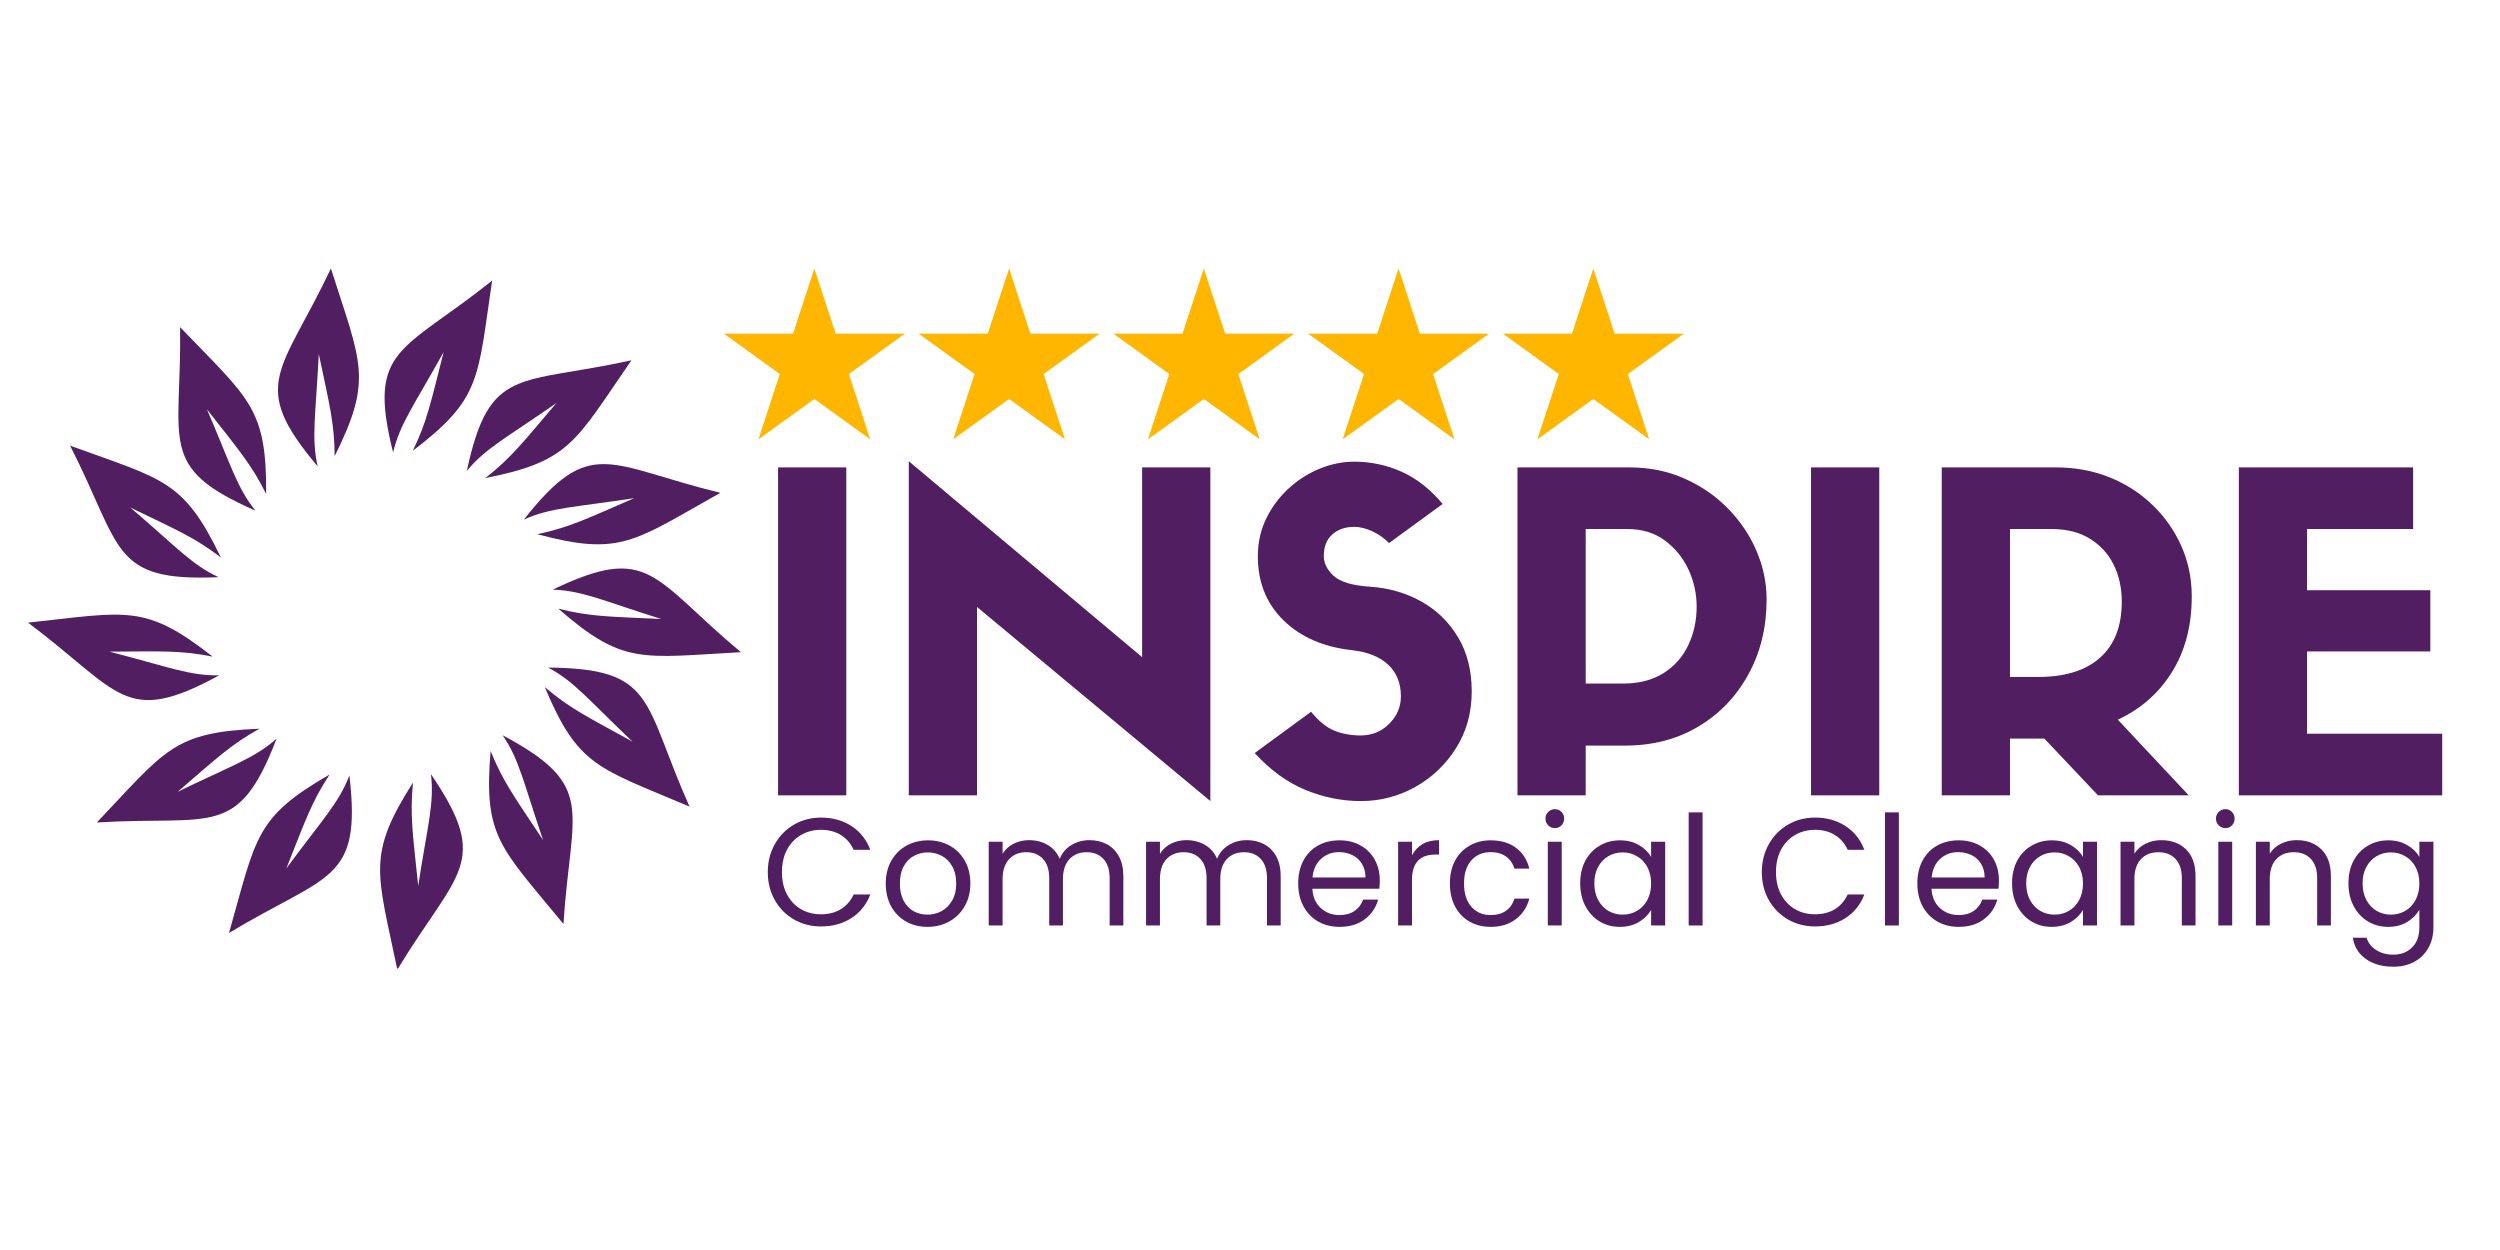
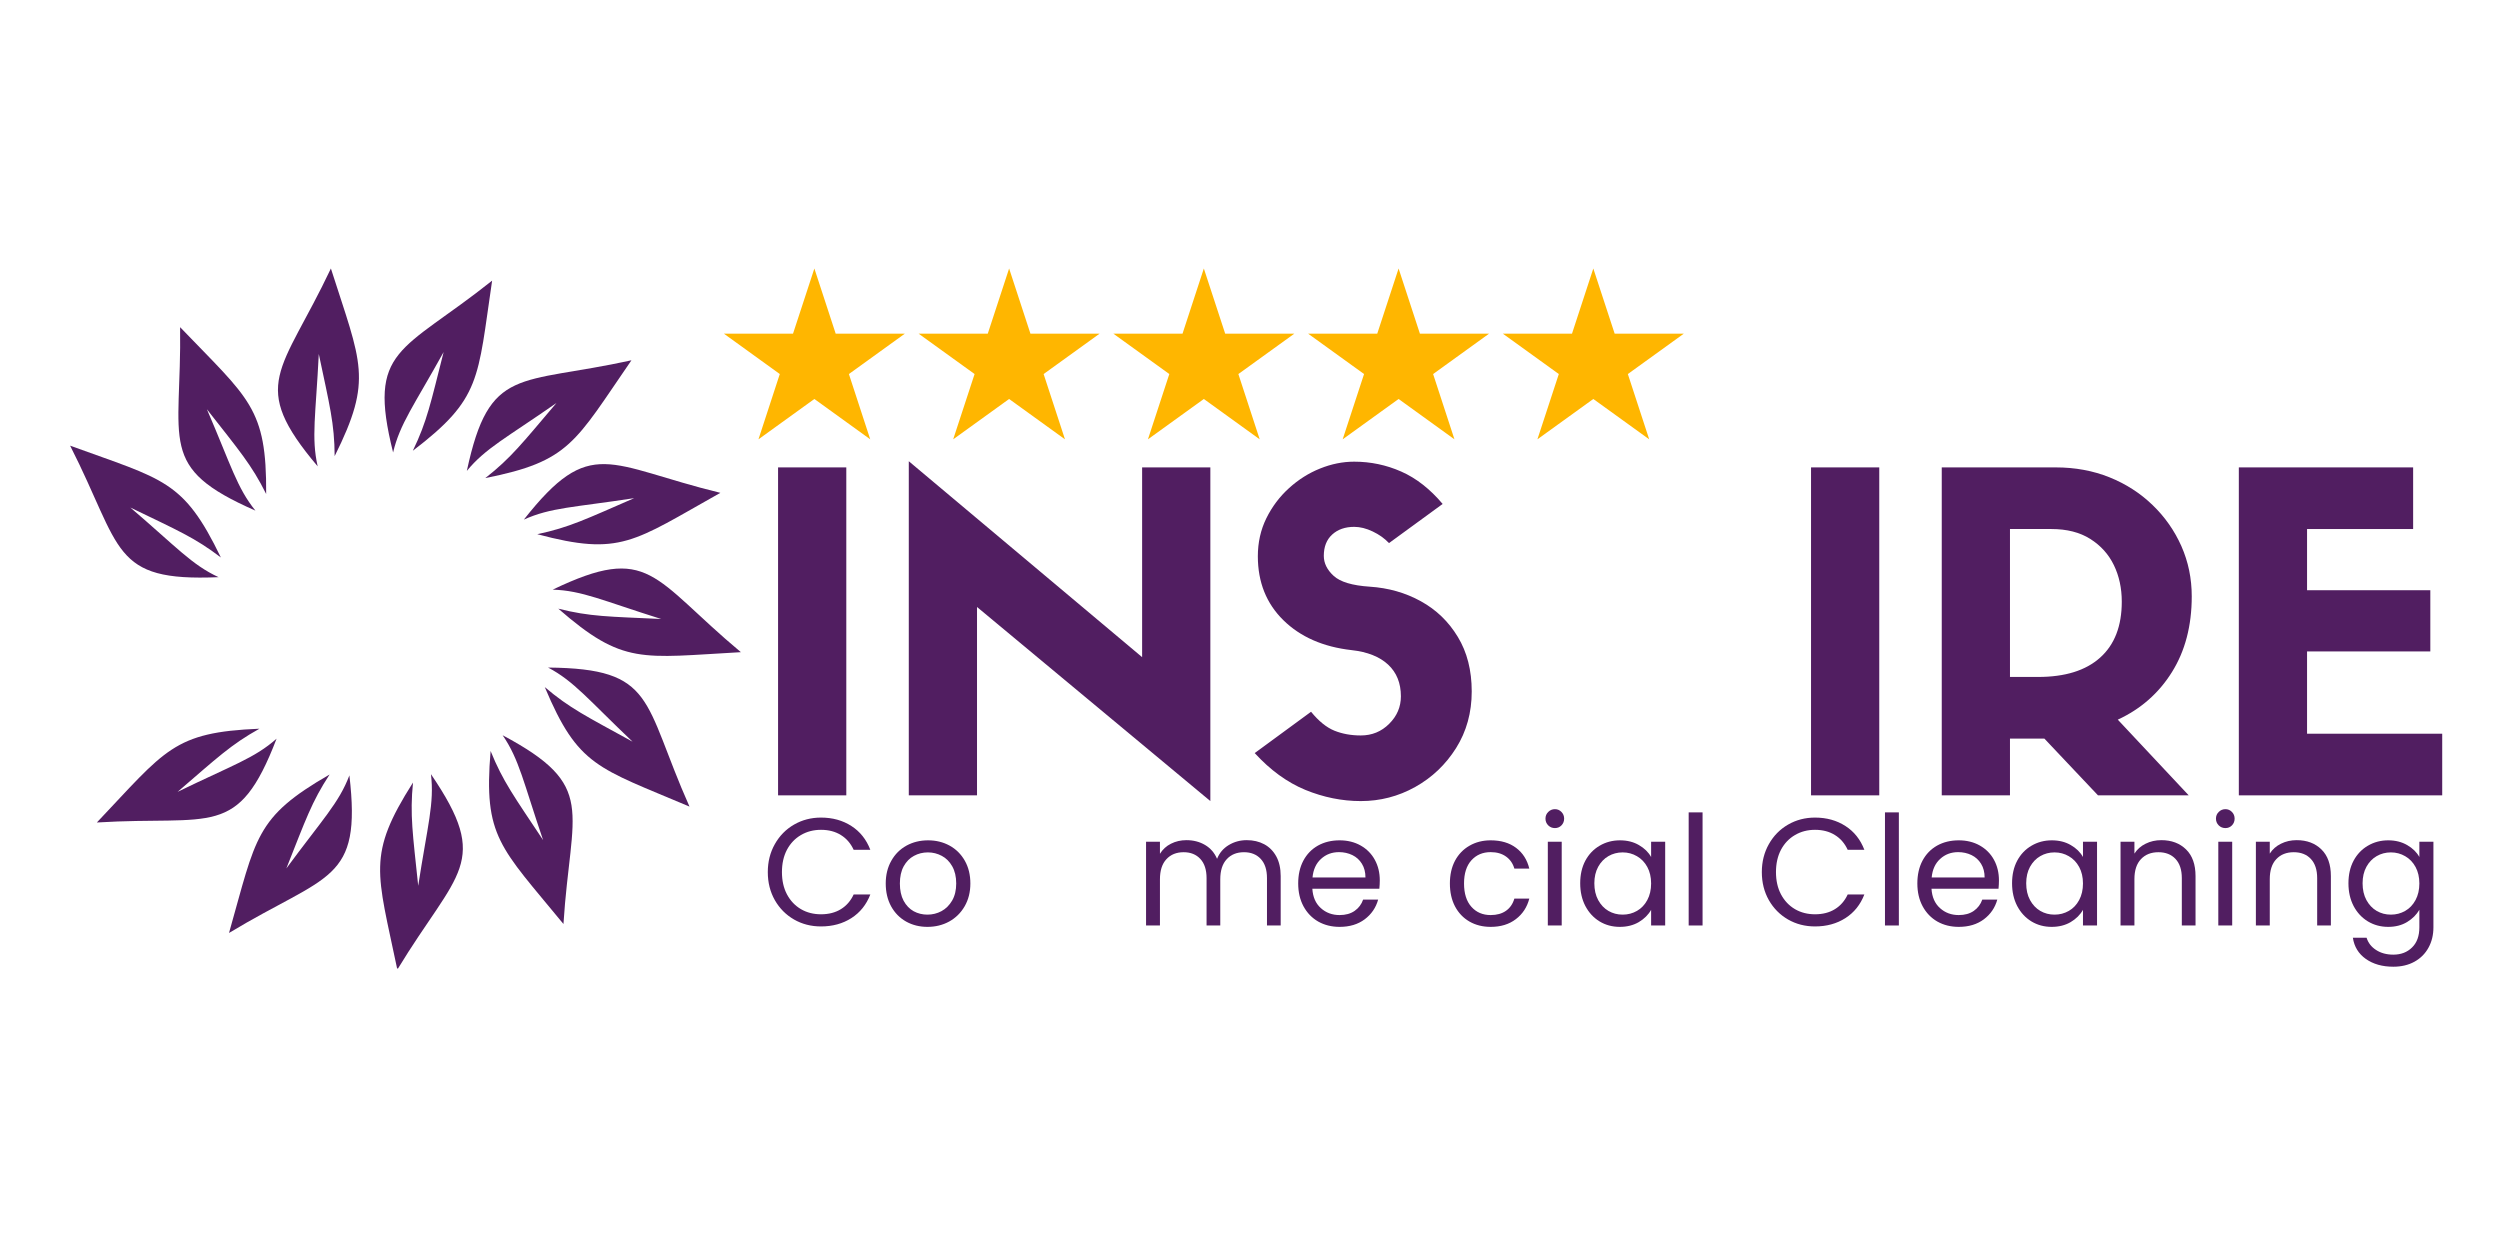
<svg xmlns="http://www.w3.org/2000/svg" width="600" viewBox="0 0 450 225" height="300" preserveAspectRatio="xMidYMid meet">
  <defs>
    <g />
    <clipPath id="4f7d19c5a9">
-       <path d="M 5.039 110 L 40 110 L 40 127 L 5.039 127 Z M 5.039 110 " clip-rule="nonzero" />
-     </clipPath>
+       </clipPath>
    <clipPath id="71a0aab474">
      <path d="M 50 48.328 L 65 48.328 L 65 84 L 50 84 Z M 50 48.328 " clip-rule="nonzero" />
    </clipPath>
    <clipPath id="f2a19b5ce0">
      <path d="M 99.441 102.285 L 133.289 102.285 L 133.289 118.109 L 99.441 118.109 Z M 99.441 102.285 " clip-rule="nonzero" />
    </clipPath>
    <clipPath id="ad7453abdf">
      <path d="M 68.391 139.316 L 83.34 139.316 L 83.34 174.328 L 68.391 174.328 Z M 68.391 139.316 " clip-rule="nonzero" />
    </clipPath>
    <clipPath id="56696881aa">
      <path d="M 165 48.328 L 198 48.328 L 198 79.078 L 165 79.078 Z M 165 48.328 " clip-rule="nonzero" />
    </clipPath>
    <clipPath id="2cd29108d5">
      <path d="M 130.066 48.328 L 163 48.328 L 163 79.078 L 130.066 79.078 Z M 130.066 48.328 " clip-rule="nonzero" />
    </clipPath>
    <clipPath id="d996b2640c">
      <path d="M 200 48.328 L 233 48.328 L 233 79.078 L 200 79.078 Z M 200 48.328 " clip-rule="nonzero" />
    </clipPath>
    <clipPath id="5a5d5db0fd">
      <path d="M 235 48.328 L 269 48.328 L 269 79.078 L 235 79.078 Z M 235 48.328 " clip-rule="nonzero" />
    </clipPath>
    <clipPath id="3c2c7e8fb3">
      <path d="M 270 48.328 L 303.316 48.328 L 303.316 79.078 L 270 79.078 Z M 270 48.328 " clip-rule="nonzero" />
    </clipPath>
  </defs>
  <g clip-path="url(#4f7d19c5a9)">
-     <path fill="#511e61" d="M 39.461 121.555 C 22.402 130.859 21.719 124.59 5.047 112.074 C 22.938 110.156 26.039 108.605 38.273 118.191 C 32.488 117.039 29.117 117.246 19.684 117.297 C 30.328 120.035 34.156 121.672 39.461 121.555 " fill-opacity="1" fill-rule="evenodd" />
-   </g>
+     </g>
  <path fill="#511e61" d="M 39.34 103.891 C 19.93 104.727 22.074 98.801 12.621 80.219 C 29.527 86.379 32.996 86.355 39.758 100.348 C 35.07 96.766 31.953 95.465 23.461 91.355 C 31.812 98.504 34.527 101.66 39.34 103.891 " fill-opacity="1" fill-rule="evenodd" />
  <path fill="#511e61" d="M 45.977 91.914 C 28.18 84.113 32.719 79.738 32.418 58.891 C 44.883 71.871 48.008 73.375 47.91 88.918 C 45.281 83.637 43.055 81.098 37.242 73.664 C 41.59 83.758 42.641 87.789 45.977 91.914 " fill-opacity="1" fill-rule="evenodd" />
  <g clip-path="url(#71a0aab474)">
    <path fill="#511e61" d="M 57.184 83.945 C 44.645 69.102 50.645 67.172 59.562 48.328 C 65.031 65.469 67.172 68.199 60.238 82.105 C 60.207 76.207 59.328 72.949 57.383 63.715 C 56.84 74.691 56.004 78.773 57.184 83.945 " fill-opacity="1" fill-rule="evenodd" />
  </g>
  <path fill="#511e61" d="M 70.758 81.441 C 66.039 62.594 72.277 63.504 88.582 50.516 C 85.941 68.312 86.664 71.707 74.309 81.137 C 76.879 75.828 77.527 72.516 79.852 63.371 C 74.523 72.984 71.977 76.281 70.758 81.441 " fill-opacity="1" fill-rule="evenodd" />
  <path fill="#511e61" d="M 84.031 84.762 C 88.102 65.766 93.297 69.332 113.66 64.852 C 103.445 79.668 102.598 83.031 87.355 86.055 C 92 82.422 94.043 79.73 100.156 72.543 C 91.137 78.828 87.398 80.668 84.031 84.762 " fill-opacity="1" fill-rule="evenodd" />
  <path fill="#511e61" d="M 94.293 93.531 C 106.316 78.27 109.41 83.762 129.664 88.711 C 113.969 97.512 111.727 100.156 96.707 96.156 C 102.48 94.938 105.496 93.426 114.152 89.668 C 103.289 91.336 99.125 91.34 94.293 93.531 " fill-opacity="1" fill-rule="evenodd" />
  <g clip-path="url(#f2a19b5ce0)">
    <path fill="#511e61" d="M 99.484 106.137 C 117 97.734 117.359 104.027 133.359 117.391 C 115.391 118.379 112.215 119.766 100.492 109.559 C 106.211 111.008 109.586 110.977 119.012 111.418 C 108.523 108.129 104.785 106.297 99.484 106.137 " fill-opacity="1" fill-rule="evenodd" />
  </g>
  <path fill="#511e61" d="M 98.656 120.16 C 118.086 120.332 115.637 126.141 124.109 145.188 C 107.547 138.156 104.082 138 98.059 123.676 C 102.551 127.496 105.598 128.957 113.863 133.504 C 105.895 125.934 103.348 122.637 98.656 120.16 " fill-opacity="1" fill-rule="evenodd" />
  <path fill="#511e61" d="M 90.473 132.344 C 107.605 141.504 102.742 145.516 101.422 166.32 C 90.004 152.41 87.008 150.668 88.309 135.18 C 90.52 140.652 92.539 143.355 97.758 151.219 C 94.211 140.816 93.477 136.715 90.473 132.344 " fill-opacity="1" fill-rule="evenodd" />
  <g clip-path="url(#ad7453abdf)">
    <path fill="#511e61" d="M 77.57 139.348 C 88.504 155.406 82.336 156.703 71.52 174.527 C 67.852 156.91 66.004 153.973 74.34 140.855 C 73.762 146.73 74.297 150.062 75.277 159.445 C 76.953 148.582 78.207 144.609 77.57 139.348 " fill-opacity="1" fill-rule="evenodd" />
  </g>
  <path fill="#511e61" d="M 62.891 139.566 C 65.137 158.867 59.07 157.156 41.223 167.934 C 46.141 150.625 45.863 147.168 59.328 139.41 C 56.098 144.344 55.027 147.547 51.543 156.316 C 58.062 147.469 61.016 144.527 62.891 139.566 " fill-opacity="1" fill-rule="evenodd" />
  <path fill="#511e61" d="M 49.785 132.961 C 42.824 151.102 38.242 146.773 17.434 148.047 C 29.816 134.992 31.172 131.801 46.699 131.168 C 41.547 134.043 39.117 136.383 31.965 142.535 C 41.844 137.723 45.824 136.484 49.785 132.961 " fill-opacity="1" fill-rule="evenodd" />
  <g fill="#511e61" fill-opacity="1">
    <g transform="translate(134.428, 143.163)">
      <g>
        <path d="M 17.906 -59.031 L 17.906 0 L 5.625 0 L 5.625 -59.031 Z M 17.906 -59.031 " />
      </g>
    </g>
  </g>
  <g fill="#511e61" fill-opacity="1">
    <g transform="translate(157.957, 143.163)">
      <g>
        <path d="M 47.625 -24.875 L 47.625 -59.031 L 59.906 -59.031 L 59.906 1.031 L 17.906 -33.906 L 17.906 0 L 5.625 0 L 5.625 -60.141 Z M 47.625 -24.875 " />
      </g>
    </g>
  </g>
  <g fill="#511e61" fill-opacity="1">
    <g transform="translate(223.473, 143.163)">
      <g>
        <path d="M 19.812 -26.141 C 14.688 -26.723 10.594 -28.52 7.531 -31.531 C 4.469 -34.539 2.938 -38.375 2.938 -43.031 C 2.938 -45.508 3.445 -47.789 4.469 -49.875 C 5.5 -51.957 6.859 -53.766 8.547 -55.297 C 10.242 -56.836 12.109 -58.016 14.141 -58.828 C 16.172 -59.648 18.219 -60.062 20.281 -60.062 C 23.238 -60.062 26.062 -59.469 28.75 -58.281 C 31.445 -57.094 33.93 -55.148 36.203 -52.453 L 26.547 -45.406 C 25.754 -46.25 24.773 -46.945 23.609 -47.5 C 22.453 -48.051 21.344 -48.328 20.281 -48.328 C 18.645 -48.328 17.32 -47.863 16.312 -46.938 C 15.312 -46.02 14.812 -44.742 14.812 -43.109 C 14.812 -41.785 15.406 -40.582 16.594 -39.5 C 17.781 -38.414 19.938 -37.77 23.062 -37.562 C 26.438 -37.344 29.508 -36.469 32.281 -34.938 C 35.062 -33.406 37.281 -31.266 38.938 -28.516 C 40.602 -25.773 41.438 -22.504 41.438 -18.703 C 41.438 -14.898 40.5 -11.504 38.625 -8.516 C 36.75 -5.535 34.289 -3.195 31.25 -1.5 C 28.219 0.188 24.957 1.031 21.469 1.031 C 18.094 1.031 14.766 0.359 11.484 -0.984 C 8.211 -2.336 5.176 -4.547 2.375 -7.609 L 12.516 -15.047 C 13.891 -13.359 15.289 -12.223 16.719 -11.641 C 18.145 -11.066 19.727 -10.781 21.469 -10.781 C 23.477 -10.781 25.18 -11.477 26.578 -12.875 C 27.984 -14.27 28.688 -15.922 28.688 -17.828 C 28.688 -20.203 27.922 -22.102 26.391 -23.531 C 24.859 -24.957 22.664 -25.828 19.812 -26.141 Z M 19.812 -26.141 " />
      </g>
    </g>
  </g>
  <g fill="#511e61" fill-opacity="1">
    <g transform="translate(267.52, 143.163)">
      <g>
-         <path d="M 17.906 0 L 5.625 0 L 5.625 -59.031 L 25.75 -59.031 C 29.395 -59.031 32.723 -58.352 35.734 -57 C 38.742 -55.656 41.344 -53.859 43.531 -51.609 C 45.727 -49.367 47.43 -46.836 48.641 -44.016 C 49.859 -41.191 50.469 -38.273 50.469 -35.266 C 50.469 -30.242 49.367 -25.738 47.172 -21.75 C 44.984 -17.758 41.973 -14.629 38.141 -12.359 C 34.316 -10.086 29.922 -8.953 24.953 -8.953 L 17.906 -8.953 Z M 17.906 -20.125 L 24.641 -20.125 C 27.492 -20.125 29.91 -20.742 31.891 -21.984 C 33.867 -23.223 35.359 -24.898 36.359 -27.016 C 37.367 -29.129 37.875 -31.453 37.875 -33.984 C 37.875 -36.316 37.383 -38.535 36.406 -40.641 C 35.426 -42.754 34.008 -44.5 32.156 -45.875 C 30.312 -47.25 28.047 -47.938 25.359 -47.938 L 17.906 -47.938 Z M 17.906 -20.125 " />
-       </g>
+         </g>
    </g>
  </g>
  <g fill="#511e61" fill-opacity="1">
    <g transform="translate(320.361, 143.163)">
      <g>
        <path d="M 17.906 -59.031 L 17.906 0 L 5.625 0 L 5.625 -59.031 Z M 17.906 -59.031 " />
      </g>
    </g>
  </g>
  <g fill="#511e61" fill-opacity="1">
    <g transform="translate(343.889, 143.163)">
      <g>
        <path d="M 24.094 -10.219 L 17.906 -10.219 L 17.906 0 L 5.625 0 L 5.625 -59.031 L 26.141 -59.031 C 29.629 -59.031 32.852 -58.438 35.812 -57.25 C 38.77 -56.062 41.359 -54.395 43.578 -52.25 C 45.797 -50.113 47.523 -47.645 48.766 -44.844 C 50.004 -42.039 50.625 -39.031 50.625 -35.812 C 50.625 -30.531 49.438 -25.988 47.062 -22.188 C 44.688 -18.383 41.438 -15.531 37.312 -13.625 L 50.078 0 L 33.75 0 Z M 17.906 -21.312 L 22.984 -21.312 C 27.836 -21.312 31.555 -22.473 34.141 -24.797 C 36.734 -27.117 38.031 -30.473 38.031 -34.859 C 38.031 -37.297 37.555 -39.488 36.609 -41.438 C 35.66 -43.395 34.242 -44.969 32.359 -46.156 C 30.484 -47.344 28.148 -47.938 25.359 -47.938 L 17.906 -47.938 Z M 17.906 -21.312 " />
      </g>
    </g>
  </g>
  <g fill="#511e61" fill-opacity="1">
    <g transform="translate(397.364, 143.163)">
      <g>
        <path d="M 42.234 0 L 5.625 0 L 5.625 -59.031 L 37 -59.031 L 37 -47.938 L 17.906 -47.938 L 17.906 -36.922 L 40.094 -36.922 L 40.094 -25.906 L 17.906 -25.906 L 17.906 -11.094 L 42.234 -11.094 Z M 42.234 0 " />
      </g>
    </g>
  </g>
  <g clip-path="url(#56696881aa)">
    <path fill="#ffb600" d="M 181.641 48.328 L 185.48 60.066 L 197.918 60.066 L 187.852 67.328 L 191.695 79.078 L 181.641 71.816 L 171.574 79.078 L 175.426 67.328 L 165.359 60.066 L 177.797 60.066 Z M 181.641 48.328 " fill-opacity="1" fill-rule="nonzero" />
  </g>
  <g clip-path="url(#2cd29108d5)">
    <path fill="#ffb600" d="M 146.586 48.328 L 150.426 60.066 L 162.863 60.066 L 152.801 67.328 L 156.641 79.078 L 146.586 71.816 L 136.523 79.078 L 140.363 67.328 L 130.309 60.066 L 142.742 60.066 Z M 146.586 48.328 " fill-opacity="1" fill-rule="nonzero" />
  </g>
  <g clip-path="url(#d996b2640c)">
    <path fill="#ffb600" d="M 216.691 48.328 L 220.535 60.066 L 232.969 60.066 L 222.906 67.328 L 226.746 79.078 L 216.691 71.816 L 206.629 79.078 L 210.477 67.328 L 200.414 60.066 L 212.852 60.066 Z M 216.691 48.328 " fill-opacity="1" fill-rule="nonzero" />
  </g>
  <g clip-path="url(#5a5d5db0fd)">
    <path fill="#ffb600" d="M 251.746 48.328 L 255.586 60.066 L 268.023 60.066 L 257.961 67.328 L 261.801 79.078 L 251.746 71.816 L 241.68 79.078 L 245.531 67.328 L 235.469 60.066 L 247.902 60.066 Z M 251.746 48.328 " fill-opacity="1" fill-rule="nonzero" />
  </g>
  <g clip-path="url(#3c2c7e8fb3)">
    <path fill="#ffb600" d="M 286.797 48.328 L 290.641 60.066 L 303.078 60.066 L 293.012 67.328 L 296.855 79.078 L 286.797 71.816 L 276.734 79.078 L 280.586 67.328 L 270.52 60.066 L 282.957 60.066 Z M 286.797 48.328 " fill-opacity="1" fill-rule="nonzero" />
  </g>
  <g fill="#511e61" fill-opacity="1">
    <g transform="translate(137.016, 166.587)">
      <g>
        <path d="M 1.188 -9.609 C 1.188 -11.473 1.609 -13.148 2.453 -14.641 C 3.297 -16.141 4.445 -17.312 5.906 -18.156 C 7.363 -19 8.984 -19.422 10.766 -19.422 C 12.848 -19.422 14.672 -18.914 16.234 -17.906 C 17.797 -16.906 18.93 -15.477 19.641 -13.625 L 16.641 -13.625 C 16.109 -14.781 15.344 -15.664 14.344 -16.281 C 13.344 -16.906 12.148 -17.219 10.766 -17.219 C 9.422 -17.219 8.219 -16.906 7.156 -16.281 C 6.094 -15.664 5.254 -14.785 4.641 -13.641 C 4.035 -12.492 3.734 -11.148 3.734 -9.609 C 3.734 -8.078 4.035 -6.738 4.641 -5.594 C 5.254 -4.445 6.094 -3.562 7.156 -2.938 C 8.219 -2.32 9.422 -2.016 10.766 -2.016 C 12.148 -2.016 13.344 -2.32 14.344 -2.938 C 15.344 -3.551 16.109 -4.43 16.641 -5.578 L 19.641 -5.578 C 18.93 -3.742 17.797 -2.328 16.234 -1.328 C 14.672 -0.328 12.848 0.172 10.766 0.172 C 8.984 0.172 7.363 -0.242 5.906 -1.078 C 4.445 -1.922 3.297 -3.082 2.453 -4.562 C 1.609 -6.051 1.188 -7.734 1.188 -9.609 Z M 1.188 -9.609 " />
      </g>
    </g>
  </g>
  <g fill="#511e61" fill-opacity="1">
    <g transform="translate(158.244, 166.587)">
      <g>
        <path d="M 8.688 0.25 C 7.281 0.25 6.004 -0.066 4.859 -0.703 C 3.711 -1.348 2.812 -2.266 2.156 -3.453 C 1.508 -4.641 1.188 -6.008 1.188 -7.562 C 1.188 -9.102 1.52 -10.461 2.188 -11.641 C 2.852 -12.828 3.766 -13.738 4.922 -14.375 C 6.078 -15.008 7.375 -15.328 8.812 -15.328 C 10.238 -15.328 11.531 -15.008 12.688 -14.375 C 13.844 -13.738 14.754 -12.832 15.422 -11.656 C 16.086 -10.488 16.422 -9.125 16.422 -7.562 C 16.422 -6.008 16.078 -4.641 15.391 -3.453 C 14.703 -2.266 13.77 -1.348 12.594 -0.703 C 11.426 -0.066 10.125 0.25 8.688 0.25 Z M 8.688 -1.953 C 9.594 -1.953 10.438 -2.16 11.219 -2.578 C 12.008 -3.004 12.648 -3.641 13.141 -4.484 C 13.629 -5.328 13.875 -6.352 13.875 -7.562 C 13.875 -8.781 13.633 -9.812 13.156 -10.656 C 12.676 -11.5 12.051 -12.125 11.281 -12.531 C 10.508 -12.945 9.676 -13.156 8.781 -13.156 C 7.863 -13.156 7.023 -12.945 6.266 -12.531 C 5.504 -12.125 4.891 -11.5 4.422 -10.656 C 3.961 -9.812 3.734 -8.781 3.734 -7.562 C 3.734 -6.332 3.957 -5.297 4.406 -4.453 C 4.863 -3.609 5.469 -2.977 6.219 -2.562 C 6.969 -2.156 7.789 -1.953 8.688 -1.953 Z M 8.688 -1.953 " />
      </g>
    </g>
  </g>
  <g fill="#511e61" fill-opacity="1">
    <g transform="translate(175.843, 166.587)">
      <g>
+         </g>
+     </g>
+   </g>
+   <g fill="#511e61" fill-opacity="1">
+     <g transform="translate(204.165, 166.587)">
+       <g>
        <path d="M 20.25 -15.359 C 21.426 -15.359 22.473 -15.113 23.391 -14.625 C 24.305 -14.133 25.031 -13.406 25.562 -12.438 C 26.094 -11.469 26.359 -10.285 26.359 -8.891 L 26.359 0 L 23.891 0 L 23.891 -8.531 C 23.891 -10.031 23.516 -11.18 22.766 -11.984 C 22.023 -12.785 21.02 -13.188 19.75 -13.188 C 18.445 -13.188 17.41 -12.766 16.641 -11.922 C 15.867 -11.086 15.484 -9.883 15.484 -8.312 L 15.484 0 L 13.016 0 L 13.016 -8.531 C 13.016 -10.031 12.641 -11.18 11.891 -11.984 C 11.148 -12.785 10.148 -13.188 8.891 -13.188 C 7.586 -13.188 6.551 -12.766 5.781 -11.922 C 5.008 -11.086 4.625 -9.883 4.625 -8.312 L 4.625 0 L 2.125 0 L 2.125 -15.078 L 4.625 -15.078 L 4.625 -12.906 C 5.113 -13.695 5.773 -14.301 6.609 -14.719 C 7.453 -15.145 8.379 -15.359 9.391 -15.359 C 10.648 -15.359 11.766 -15.07 12.734 -14.5 C 13.711 -13.926 14.438 -13.094 14.906 -12 C 15.332 -13.062 16.031 -13.883 17 -14.469 C 17.977 -15.062 19.062 -15.359 20.25 -15.359 Z M 20.25 -15.359 " />
      </g>
    </g>
  </g>
  <g fill="#511e61" fill-opacity="1">
-     <g transform="translate(204.165, 166.587)">
-       <g>
-         <path d="M 20.25 -15.359 C 21.426 -15.359 22.473 -15.113 23.391 -14.625 C 24.305 -14.133 25.031 -13.406 25.562 -12.438 C 26.094 -11.469 26.359 -10.285 26.359 -8.891 L 26.359 0 L 23.891 0 L 23.891 -8.531 C 23.891 -10.031 23.516 -11.18 22.766 -11.984 C 22.023 -12.785 21.02 -13.188 19.75 -13.188 C 18.445 -13.188 17.41 -12.766 16.641 -11.922 C 15.867 -11.086 15.484 -9.883 15.484 -8.312 L 15.484 0 L 13.016 0 L 13.016 -8.531 C 13.016 -10.031 12.641 -11.18 11.891 -11.984 C 11.148 -12.785 10.148 -13.188 8.891 -13.188 C 7.586 -13.188 6.551 -12.766 5.781 -11.922 C 5.008 -11.086 4.625 -9.883 4.625 -8.312 L 4.625 0 L 2.125 0 L 2.125 -15.078 L 4.625 -15.078 L 4.625 -12.906 C 5.113 -13.695 5.773 -14.301 6.609 -14.719 C 7.453 -15.145 8.379 -15.359 9.391 -15.359 C 10.648 -15.359 11.766 -15.07 12.734 -14.5 C 13.711 -13.926 14.438 -13.094 14.906 -12 C 15.332 -13.062 16.031 -13.883 17 -14.469 C 17.977 -15.062 19.062 -15.359 20.25 -15.359 Z M 20.25 -15.359 " />
-       </g>
-     </g>
-   </g>
-   <g fill="#511e61" fill-opacity="1">
    <g transform="translate(232.487, 166.587)">
      <g>
        <path d="M 15.875 -8.109 C 15.875 -7.641 15.848 -7.141 15.797 -6.609 L 3.734 -6.609 C 3.828 -5.117 4.336 -3.957 5.266 -3.125 C 6.191 -2.289 7.316 -1.875 8.641 -1.875 C 9.723 -1.875 10.625 -2.125 11.344 -2.625 C 12.07 -3.133 12.582 -3.812 12.875 -4.656 L 15.578 -4.656 C 15.172 -3.195 14.363 -2.016 13.156 -1.109 C 11.945 -0.203 10.441 0.25 8.641 0.25 C 7.211 0.25 5.93 -0.066 4.797 -0.703 C 3.672 -1.348 2.785 -2.266 2.141 -3.453 C 1.504 -4.641 1.188 -6.008 1.188 -7.562 C 1.188 -9.125 1.492 -10.488 2.109 -11.656 C 2.734 -12.832 3.609 -13.738 4.734 -14.375 C 5.867 -15.008 7.172 -15.328 8.641 -15.328 C 10.066 -15.328 11.332 -15.016 12.438 -14.391 C 13.539 -13.766 14.391 -12.906 14.984 -11.812 C 15.578 -10.727 15.875 -9.492 15.875 -8.109 Z M 13.297 -8.641 C 13.297 -9.598 13.082 -10.422 12.656 -11.109 C 12.238 -11.797 11.664 -12.316 10.938 -12.672 C 10.207 -13.023 9.406 -13.203 8.531 -13.203 C 7.258 -13.203 6.18 -12.797 5.297 -11.984 C 4.41 -11.18 3.898 -10.066 3.766 -8.641 Z M 13.297 -8.641 " />
      </g>
    </g>
  </g>
  <g fill="#511e61" fill-opacity="1">
    <g transform="translate(249.536, 166.587)">
      <g>
-         <path d="M 4.625 -12.625 C 5.062 -13.488 5.688 -14.16 6.5 -14.641 C 7.32 -15.117 8.32 -15.359 9.5 -15.359 L 9.5 -12.766 L 8.828 -12.766 C 6.023 -12.766 4.625 -11.242 4.625 -8.203 L 4.625 0 L 2.125 0 L 2.125 -15.078 L 4.625 -15.078 Z M 4.625 -12.625 " />
-       </g>
+         </g>
    </g>
  </g>
  <g fill="#511e61" fill-opacity="1">
    <g transform="translate(259.792, 166.587)">
      <g>
        <path d="M 1.188 -7.562 C 1.188 -9.125 1.492 -10.488 2.109 -11.656 C 2.734 -12.82 3.602 -13.723 4.719 -14.359 C 5.832 -15.004 7.102 -15.328 8.531 -15.328 C 10.383 -15.328 11.91 -14.875 13.109 -13.969 C 14.305 -13.07 15.098 -11.828 15.484 -10.234 L 12.797 -10.234 C 12.535 -11.148 12.035 -11.875 11.297 -12.406 C 10.555 -12.938 9.633 -13.203 8.531 -13.203 C 7.102 -13.203 5.945 -12.711 5.062 -11.734 C 4.176 -10.754 3.734 -9.363 3.734 -7.562 C 3.734 -5.75 4.176 -4.348 5.062 -3.359 C 5.945 -2.367 7.102 -1.875 8.531 -1.875 C 9.633 -1.875 10.551 -2.129 11.281 -2.641 C 12.008 -3.148 12.516 -3.883 12.797 -4.844 L 15.484 -4.844 C 15.086 -3.301 14.281 -2.066 13.062 -1.141 C 11.852 -0.211 10.344 0.25 8.531 0.25 C 7.102 0.25 5.832 -0.066 4.719 -0.703 C 3.602 -1.348 2.734 -2.258 2.109 -3.438 C 1.492 -4.613 1.188 -5.988 1.188 -7.562 Z M 1.188 -7.562 " />
      </g>
    </g>
  </g>
  <g fill="#511e61" fill-opacity="1">
    <g transform="translate(276.483, 166.587)">
      <g>
        <path d="M 3.406 -17.531 C 2.938 -17.531 2.535 -17.691 2.203 -18.016 C 1.867 -18.348 1.703 -18.754 1.703 -19.234 C 1.703 -19.711 1.867 -20.113 2.203 -20.438 C 2.535 -20.77 2.938 -20.938 3.406 -20.938 C 3.863 -20.938 4.254 -20.77 4.578 -20.438 C 4.898 -20.113 5.062 -19.711 5.062 -19.234 C 5.062 -18.754 4.898 -18.348 4.578 -18.016 C 4.254 -17.691 3.863 -17.531 3.406 -17.531 Z M 4.625 -15.078 L 4.625 0 L 2.125 0 L 2.125 -15.078 Z M 4.625 -15.078 " />
      </g>
    </g>
  </g>
  <g fill="#511e61" fill-opacity="1">
    <g transform="translate(283.248, 166.587)">
      <g>
        <path d="M 1.188 -7.594 C 1.188 -9.133 1.492 -10.488 2.109 -11.656 C 2.734 -12.82 3.594 -13.723 4.688 -14.359 C 5.781 -15.004 7 -15.328 8.344 -15.328 C 9.656 -15.328 10.797 -15.039 11.766 -14.469 C 12.742 -13.906 13.473 -13.191 13.953 -12.328 L 13.953 -15.078 L 16.484 -15.078 L 16.484 0 L 13.953 0 L 13.953 -2.812 C 13.453 -1.926 12.711 -1.191 11.734 -0.609 C 10.754 -0.035 9.613 0.25 8.312 0.25 C 6.969 0.25 5.754 -0.078 4.672 -0.734 C 3.586 -1.398 2.734 -2.328 2.109 -3.516 C 1.492 -4.711 1.188 -6.07 1.188 -7.594 Z M 13.953 -7.562 C 13.953 -8.695 13.723 -9.688 13.266 -10.531 C 12.805 -11.375 12.188 -12.02 11.406 -12.469 C 10.625 -12.926 9.766 -13.156 8.828 -13.156 C 7.891 -13.156 7.035 -12.93 6.266 -12.484 C 5.504 -12.047 4.891 -11.406 4.422 -10.562 C 3.961 -9.719 3.734 -8.727 3.734 -7.594 C 3.734 -6.438 3.961 -5.43 4.422 -4.578 C 4.891 -3.723 5.504 -3.07 6.266 -2.625 C 7.035 -2.176 7.891 -1.953 8.828 -1.953 C 9.766 -1.953 10.625 -2.176 11.406 -2.625 C 12.188 -3.07 12.805 -3.723 13.266 -4.578 C 13.723 -5.43 13.953 -6.426 13.953 -7.562 Z M 13.953 -7.562 " />
      </g>
    </g>
  </g>
  <g fill="#511e61" fill-opacity="1">
    <g transform="translate(301.836, 166.587)">
      <g>
        <path d="M 4.625 -20.359 L 4.625 0 L 2.125 0 L 2.125 -20.359 Z M 4.625 -20.359 " />
      </g>
    </g>
  </g>
  <g fill="#511e61" fill-opacity="1">
    <g transform="translate(308.6, 166.587)">
      <g />
    </g>
  </g>
  <g fill="#511e61" fill-opacity="1">
    <g transform="translate(315.942, 166.587)">
      <g>
        <path d="M 1.188 -9.609 C 1.188 -11.473 1.609 -13.148 2.453 -14.641 C 3.297 -16.141 4.445 -17.312 5.906 -18.156 C 7.363 -19 8.984 -19.422 10.766 -19.422 C 12.848 -19.422 14.672 -18.914 16.234 -17.906 C 17.797 -16.906 18.93 -15.477 19.641 -13.625 L 16.641 -13.625 C 16.109 -14.781 15.344 -15.664 14.344 -16.281 C 13.344 -16.906 12.148 -17.219 10.766 -17.219 C 9.422 -17.219 8.219 -16.906 7.156 -16.281 C 6.094 -15.664 5.254 -14.785 4.641 -13.641 C 4.035 -12.492 3.734 -11.148 3.734 -9.609 C 3.734 -8.078 4.035 -6.738 4.641 -5.594 C 5.254 -4.445 6.094 -3.562 7.156 -2.938 C 8.219 -2.32 9.422 -2.016 10.766 -2.016 C 12.148 -2.016 13.344 -2.32 14.344 -2.938 C 15.344 -3.551 16.109 -4.43 16.641 -5.578 L 19.641 -5.578 C 18.93 -3.742 17.797 -2.328 16.234 -1.328 C 14.672 -0.328 12.848 0.172 10.766 0.172 C 8.984 0.172 7.363 -0.242 5.906 -1.078 C 4.445 -1.922 3.297 -3.082 2.453 -4.562 C 1.609 -6.051 1.188 -7.734 1.188 -9.609 Z M 1.188 -9.609 " />
      </g>
    </g>
  </g>
  <g fill="#511e61" fill-opacity="1">
    <g transform="translate(337.17, 166.587)">
      <g>
        <path d="M 4.625 -20.359 L 4.625 0 L 2.125 0 L 2.125 -20.359 Z M 4.625 -20.359 " />
      </g>
    </g>
  </g>
  <g fill="#511e61" fill-opacity="1">
    <g transform="translate(343.935, 166.587)">
      <g>
        <path d="M 15.875 -8.109 C 15.875 -7.641 15.848 -7.141 15.797 -6.609 L 3.734 -6.609 C 3.828 -5.117 4.336 -3.957 5.266 -3.125 C 6.191 -2.289 7.316 -1.875 8.641 -1.875 C 9.723 -1.875 10.625 -2.125 11.344 -2.625 C 12.07 -3.133 12.582 -3.812 12.875 -4.656 L 15.578 -4.656 C 15.172 -3.195 14.363 -2.016 13.156 -1.109 C 11.945 -0.203 10.441 0.25 8.641 0.25 C 7.211 0.25 5.93 -0.066 4.797 -0.703 C 3.672 -1.348 2.785 -2.266 2.141 -3.453 C 1.504 -4.641 1.188 -6.008 1.188 -7.562 C 1.188 -9.125 1.492 -10.488 2.109 -11.656 C 2.734 -12.832 3.609 -13.738 4.734 -14.375 C 5.867 -15.008 7.172 -15.328 8.641 -15.328 C 10.066 -15.328 11.332 -15.016 12.438 -14.391 C 13.539 -13.766 14.391 -12.906 14.984 -11.812 C 15.578 -10.727 15.875 -9.492 15.875 -8.109 Z M 13.297 -8.641 C 13.297 -9.598 13.082 -10.422 12.656 -11.109 C 12.238 -11.797 11.664 -12.316 10.938 -12.672 C 10.207 -13.023 9.406 -13.203 8.531 -13.203 C 7.258 -13.203 6.18 -12.797 5.297 -11.984 C 4.41 -11.18 3.898 -10.066 3.766 -8.641 Z M 13.297 -8.641 " />
      </g>
    </g>
  </g>
  <g fill="#511e61" fill-opacity="1">
    <g transform="translate(360.983, 166.587)">
      <g>
        <path d="M 1.188 -7.594 C 1.188 -9.133 1.492 -10.488 2.109 -11.656 C 2.734 -12.82 3.594 -13.723 4.688 -14.359 C 5.781 -15.004 7 -15.328 8.344 -15.328 C 9.656 -15.328 10.797 -15.039 11.766 -14.469 C 12.742 -13.906 13.473 -13.191 13.953 -12.328 L 13.953 -15.078 L 16.484 -15.078 L 16.484 0 L 13.953 0 L 13.953 -2.812 C 13.453 -1.926 12.711 -1.191 11.734 -0.609 C 10.754 -0.035 9.613 0.25 8.312 0.25 C 6.969 0.25 5.754 -0.078 4.672 -0.734 C 3.586 -1.398 2.734 -2.328 2.109 -3.516 C 1.492 -4.711 1.188 -6.07 1.188 -7.594 Z M 13.953 -7.562 C 13.953 -8.695 13.723 -9.688 13.266 -10.531 C 12.805 -11.375 12.188 -12.02 11.406 -12.469 C 10.625 -12.926 9.766 -13.156 8.828 -13.156 C 7.891 -13.156 7.035 -12.93 6.266 -12.484 C 5.504 -12.047 4.891 -11.406 4.422 -10.562 C 3.961 -9.719 3.734 -8.727 3.734 -7.594 C 3.734 -6.438 3.961 -5.43 4.422 -4.578 C 4.891 -3.723 5.504 -3.07 6.266 -2.625 C 7.035 -2.176 7.891 -1.953 8.828 -1.953 C 9.766 -1.953 10.625 -2.176 11.406 -2.625 C 12.188 -3.07 12.805 -3.723 13.266 -4.578 C 13.723 -5.43 13.953 -6.426 13.953 -7.562 Z M 13.953 -7.562 " />
      </g>
    </g>
  </g>
  <g fill="#511e61" fill-opacity="1">
    <g transform="translate(379.571, 166.587)">
      <g>
        <path d="M 9.469 -15.359 C 11.301 -15.359 12.785 -14.801 13.922 -13.688 C 15.055 -12.582 15.625 -10.984 15.625 -8.891 L 15.625 0 L 13.156 0 L 13.156 -8.531 C 13.156 -10.031 12.773 -11.18 12.016 -11.984 C 11.266 -12.785 10.238 -13.188 8.938 -13.188 C 7.625 -13.188 6.578 -12.77 5.797 -11.938 C 5.016 -11.113 4.625 -9.914 4.625 -8.344 L 4.625 0 L 2.125 0 L 2.125 -15.078 L 4.625 -15.078 L 4.625 -12.938 C 5.113 -13.707 5.785 -14.301 6.641 -14.719 C 7.492 -15.145 8.438 -15.359 9.469 -15.359 Z M 9.469 -15.359 " />
      </g>
    </g>
  </g>
  <g fill="#511e61" fill-opacity="1">
    <g transform="translate(397.17, 166.587)">
      <g>
-         <path d="M 3.406 -17.531 C 2.938 -17.531 2.535 -17.691 2.203 -18.016 C 1.867 -18.348 1.703 -18.754 1.703 -19.234 C 1.703 -19.711 1.867 -20.113 2.203 -20.438 C 2.535 -20.77 2.938 -20.938 3.406 -20.938 C 3.863 -20.938 4.254 -20.77 4.578 -20.438 C 4.898 -20.113 5.062 -19.711 5.062 -19.234 C 5.062 -18.754 4.898 -18.348 4.578 -18.016 C 4.254 -17.691 3.863 -17.531 3.406 -17.531 Z M 4.625 -15.078 L 4.625 0 L 2.125 0 L 2.125 -15.078 Z M 4.625 -15.078 " />
+         <path d="M 3.406 -17.531 C 2.938 -17.531 2.535 -17.691 2.203 -18.016 C 1.867 -18.348 1.703 -18.754 1.703 -19.234 C 1.703 -19.711 1.867 -20.113 2.203 -20.438 C 2.535 -20.77 2.938 -20.938 3.406 -20.938 C 3.863 -20.938 4.254 -20.77 4.578 -20.438 C 4.898 -20.113 5.062 -19.711 5.062 -19.234 C 5.062 -18.754 4.898 -18.348 4.578 -18.016 C 4.254 -17.691 3.863 -17.531 3.406 -17.531 Z M 4.625 -15.078 L 4.625 0 L 2.125 0 L 2.125 -15.078 Z " />
      </g>
    </g>
  </g>
  <g fill="#511e61" fill-opacity="1">
    <g transform="translate(403.934, 166.587)">
      <g>
        <path d="M 9.469 -15.359 C 11.301 -15.359 12.785 -14.801 13.922 -13.688 C 15.055 -12.582 15.625 -10.984 15.625 -8.891 L 15.625 0 L 13.156 0 L 13.156 -8.531 C 13.156 -10.031 12.773 -11.18 12.016 -11.984 C 11.266 -12.785 10.238 -13.188 8.938 -13.188 C 7.625 -13.188 6.578 -12.77 5.797 -11.938 C 5.016 -11.113 4.625 -9.914 4.625 -8.344 L 4.625 0 L 2.125 0 L 2.125 -15.078 L 4.625 -15.078 L 4.625 -12.938 C 5.113 -13.707 5.785 -14.301 6.641 -14.719 C 7.492 -15.145 8.438 -15.359 9.469 -15.359 Z M 9.469 -15.359 " />
      </g>
    </g>
  </g>
  <g fill="#511e61" fill-opacity="1">
    <g transform="translate(421.532, 166.587)">
      <g>
        <path d="M 8.344 -15.328 C 9.645 -15.328 10.785 -15.039 11.766 -14.469 C 12.742 -13.906 13.473 -13.191 13.953 -12.328 L 13.953 -15.078 L 16.484 -15.078 L 16.484 0.328 C 16.484 1.703 16.188 2.926 15.594 4 C 15.008 5.07 14.172 5.91 13.078 6.516 C 11.992 7.117 10.723 7.422 9.266 7.422 C 7.285 7.422 5.633 6.953 4.312 6.016 C 3 5.086 2.223 3.816 1.984 2.203 L 4.453 2.203 C 4.734 3.117 5.301 3.852 6.156 4.406 C 7.02 4.969 8.055 5.25 9.266 5.25 C 10.648 5.25 11.773 4.816 12.641 3.953 C 13.516 3.098 13.953 1.891 13.953 0.328 L 13.953 -2.828 C 13.453 -1.953 12.719 -1.219 11.75 -0.625 C 10.781 -0.039 9.645 0.25 8.344 0.25 C 7 0.25 5.781 -0.078 4.688 -0.734 C 3.594 -1.398 2.734 -2.328 2.109 -3.516 C 1.492 -4.711 1.188 -6.07 1.188 -7.594 C 1.188 -9.133 1.492 -10.488 2.109 -11.656 C 2.734 -12.82 3.594 -13.723 4.688 -14.359 C 5.781 -15.004 7 -15.328 8.344 -15.328 Z M 13.953 -7.562 C 13.953 -8.695 13.723 -9.688 13.266 -10.531 C 12.805 -11.375 12.188 -12.02 11.406 -12.469 C 10.625 -12.926 9.766 -13.156 8.828 -13.156 C 7.891 -13.156 7.035 -12.93 6.266 -12.484 C 5.504 -12.047 4.891 -11.406 4.422 -10.562 C 3.961 -9.719 3.734 -8.727 3.734 -7.594 C 3.734 -6.438 3.961 -5.43 4.422 -4.578 C 4.891 -3.723 5.504 -3.07 6.266 -2.625 C 7.035 -2.176 7.891 -1.953 8.828 -1.953 C 9.766 -1.953 10.625 -2.176 11.406 -2.625 C 12.188 -3.07 12.805 -3.723 13.266 -4.578 C 13.723 -5.43 13.953 -6.426 13.953 -7.562 Z M 13.953 -7.562 " />
      </g>
    </g>
  </g>
</svg>